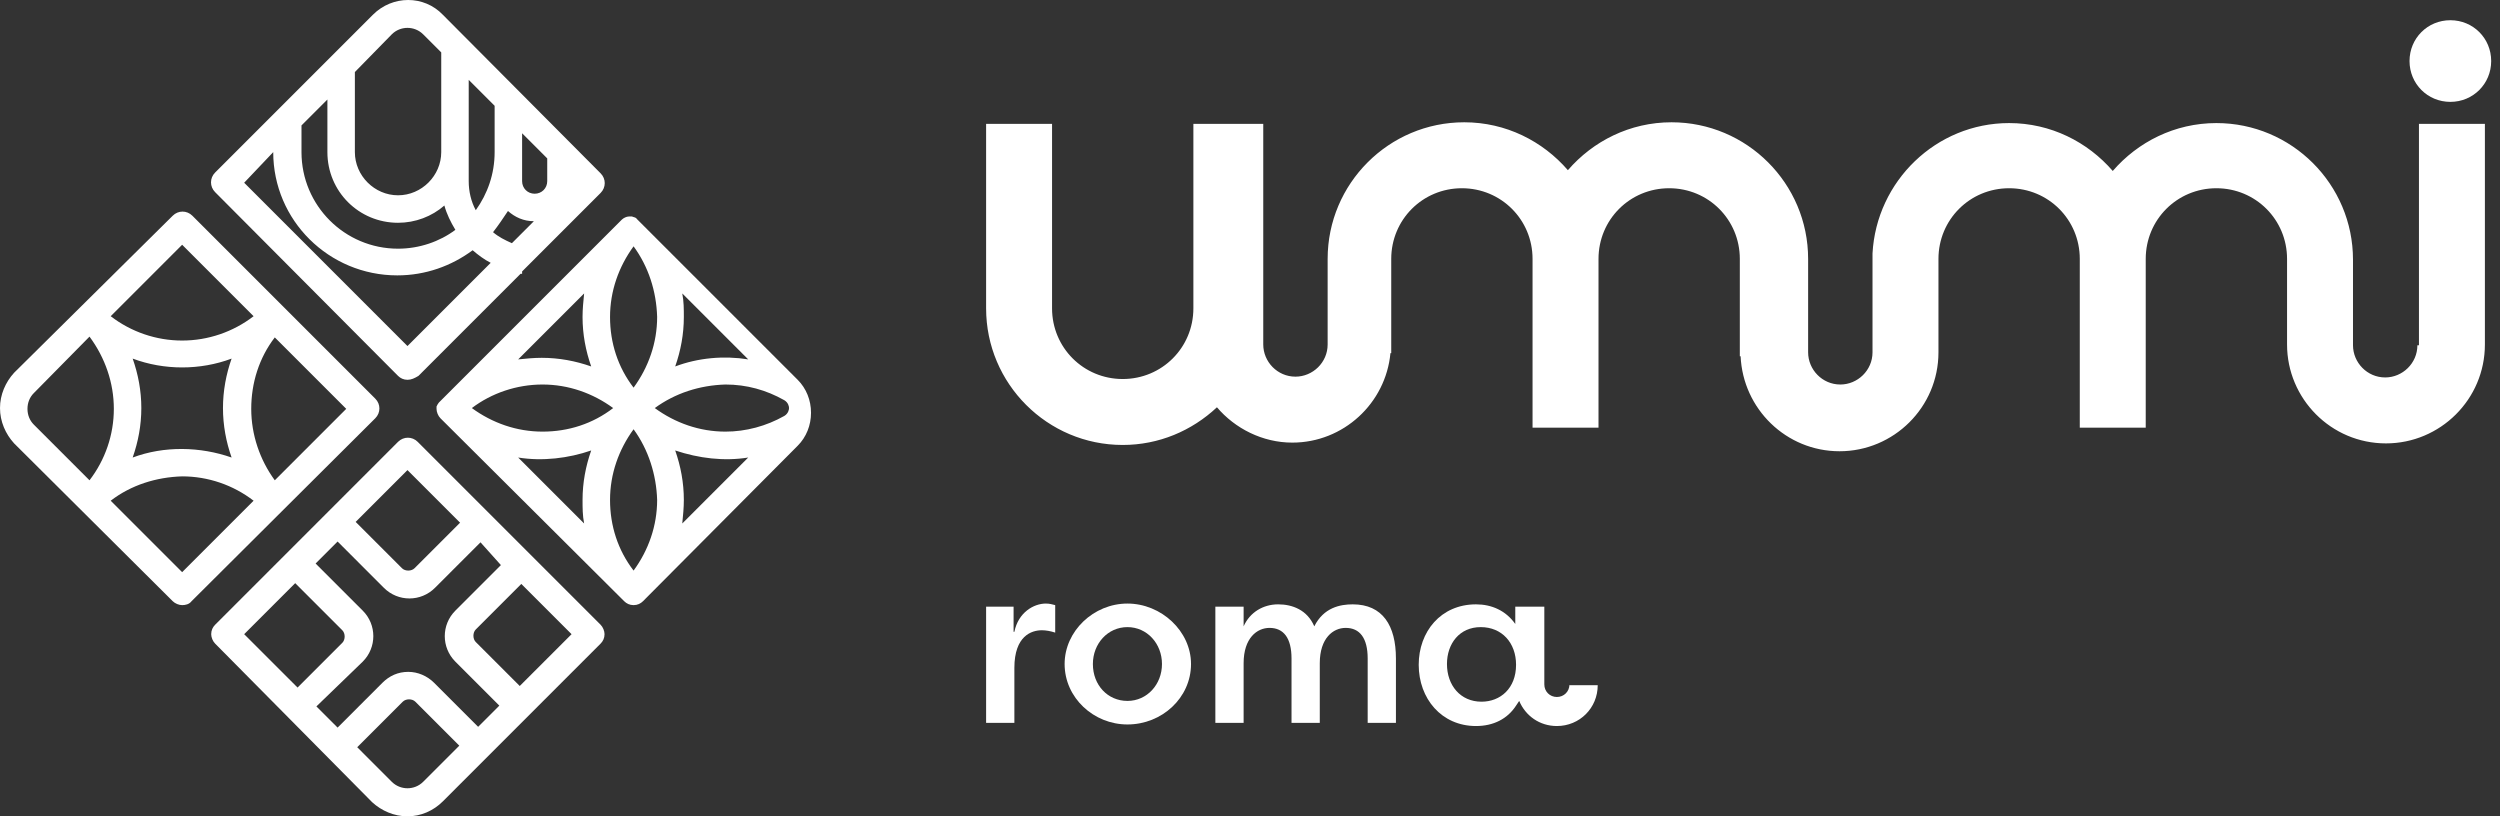
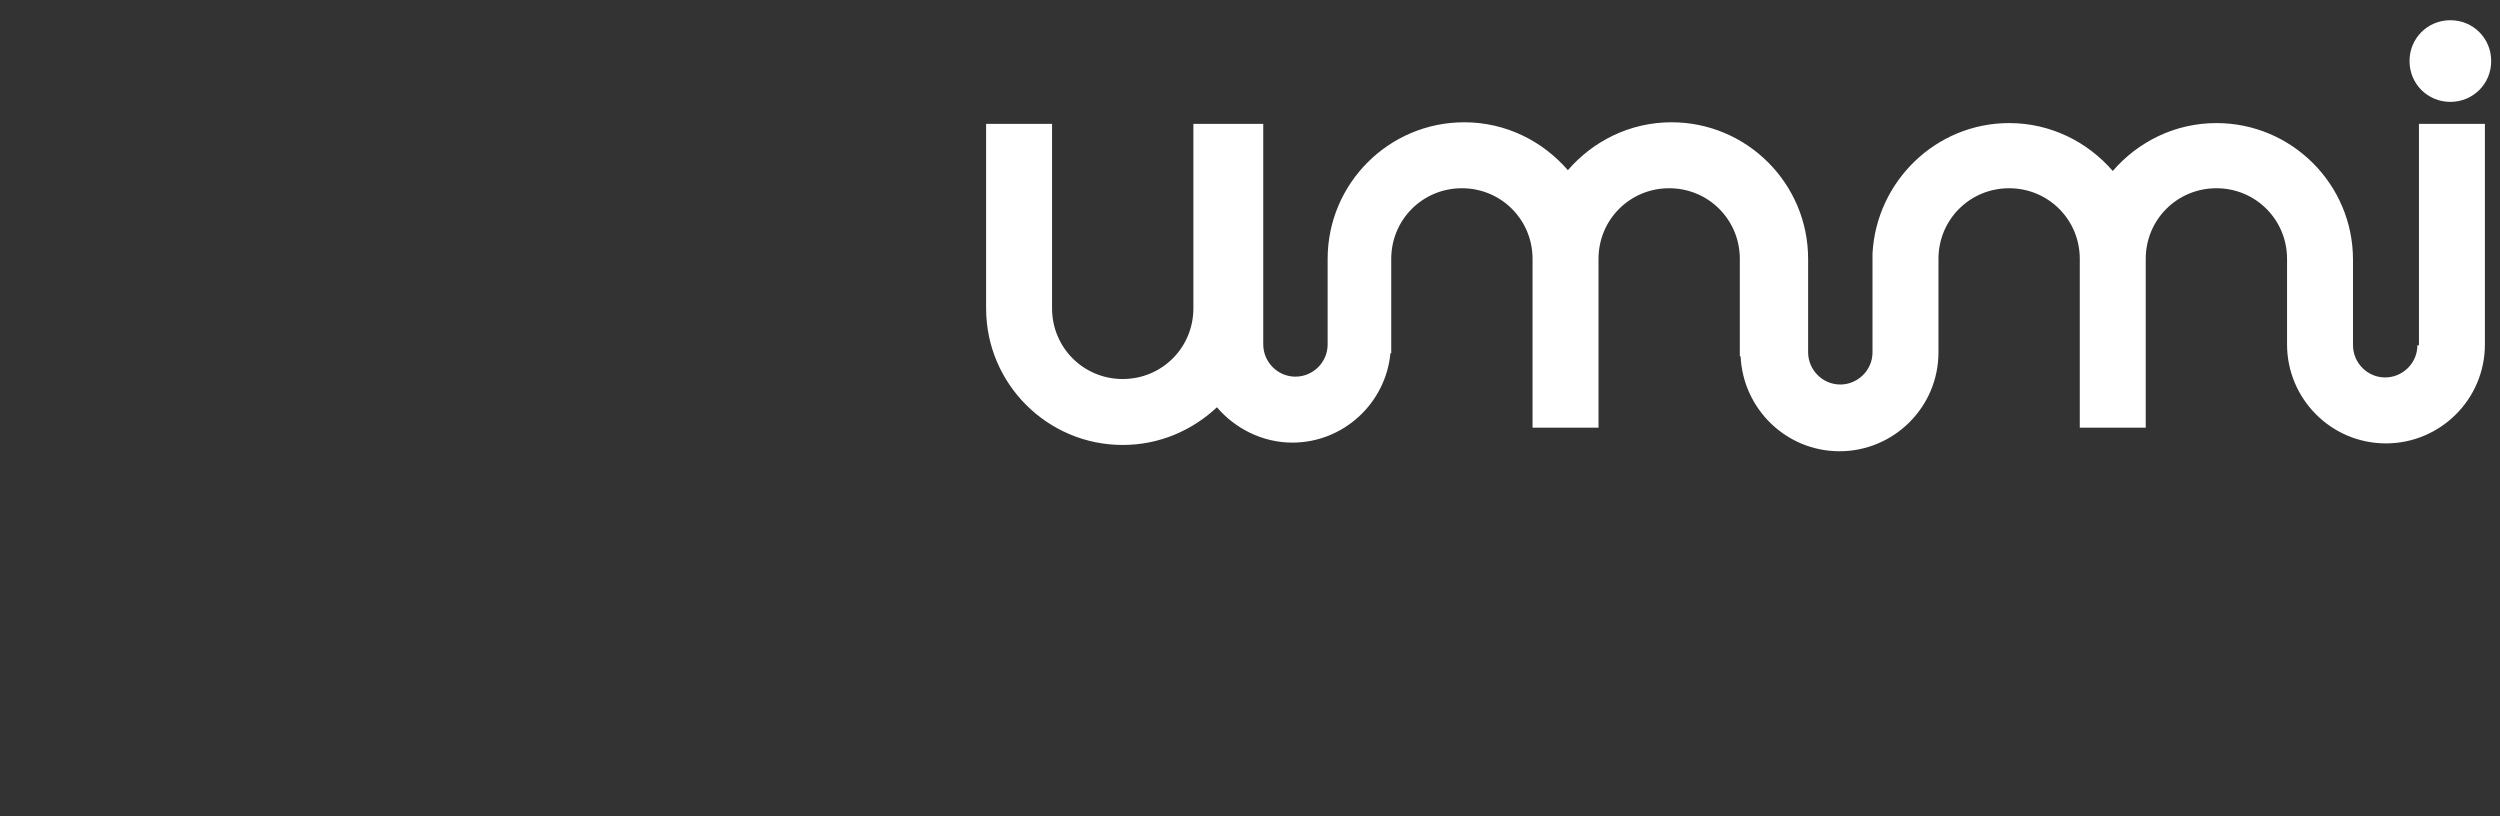
<svg xmlns="http://www.w3.org/2000/svg" width="196" height="64" viewBox="0 0 196 64" fill="none">
  <rect x="0" y="0" width="196" height="64" fill="#333333" stroke="none" />
  <path d="M189.523 27.068C189.523 28.484 188.353 29.592 186.999 29.592C185.583 29.592 184.475 28.422 184.475 27.068V25.652V21.221V20.359C184.475 14.45 179.674 9.649 173.765 9.649C170.503 9.649 167.61 11.126 165.64 13.403C163.67 11.126 160.777 9.649 157.515 9.649C151.79 9.649 147.112 14.204 146.805 19.866V20.359V26.514V27.622C146.805 29.038 145.635 30.146 144.281 30.146C142.865 30.146 141.757 28.976 141.757 27.622V21.713V20.297C141.757 14.388 136.956 9.587 131.047 9.587C127.785 9.587 124.892 11.064 122.922 13.342C120.952 11.064 118.059 9.587 114.797 9.587C108.888 9.587 104.087 14.388 104.087 20.297V20.42V27.007C104.087 28.422 102.917 29.53 101.563 29.53C100.147 29.53 99.039 28.361 99.039 27.007V24.237V21.159V9.71H93.561V21.097V24.175C93.561 27.253 91.099 29.715 88.021 29.715C84.944 29.715 82.481 27.253 82.481 24.175V9.71H77.311V24.175C77.311 30.084 82.112 34.885 88.021 34.885C90.853 34.885 93.438 33.777 95.408 31.931C96.823 33.593 98.978 34.701 101.317 34.701C105.318 34.701 108.642 31.623 109.011 27.684H109.073V26.945V20.42V20.297C109.073 17.22 111.535 14.758 114.612 14.758C117.69 14.758 120.152 17.22 120.152 20.297V33.531H125.323V20.297C125.323 17.22 127.785 14.758 130.862 14.758C133.94 14.758 136.402 17.22 136.402 20.297V27.93H136.464C136.648 32.054 140.034 35.378 144.219 35.378C148.467 35.378 151.975 31.931 151.975 27.622V26.514V20.297C151.975 17.22 154.437 14.758 157.515 14.758C160.593 14.758 163.055 17.22 163.055 20.297V33.531H168.225V20.297C168.225 17.22 170.687 14.758 173.765 14.758C176.843 14.758 179.305 17.22 179.305 20.297V21.159V25.591V27.007C179.305 31.254 182.752 34.762 187.06 34.762C191.308 34.762 194.816 31.315 194.816 27.007V9.71H189.646V27.068H189.523Z" fill="white" />
  <path d="M192.108 7.987C193.893 7.987 195.309 6.571 195.309 4.786C195.309 3.001 193.893 1.585 192.108 1.585C190.323 1.585 188.907 3.001 188.907 4.786C188.907 6.571 190.323 7.987 192.108 7.987Z" fill="white" />
-   <path d="M79.527 49.535C79.835 47.996 81.066 47.319 81.989 47.319C82.297 47.319 82.481 47.381 82.728 47.442V49.597C82.358 49.474 81.989 49.412 81.681 49.412C80.881 49.412 79.527 49.843 79.527 52.367V56.675H77.311V47.565H79.465V49.535H79.527Z" fill="white" />
-   <path d="M88.391 54.952C89.929 54.952 91.099 53.659 91.099 52.059C91.099 50.458 89.929 49.166 88.391 49.166C86.852 49.166 85.682 50.458 85.682 52.059C85.682 53.721 86.852 54.952 88.391 54.952ZM88.391 47.319C91.037 47.319 93.376 49.474 93.376 52.059C93.376 54.706 91.099 56.798 88.391 56.798C85.744 56.798 83.466 54.706 83.466 52.059C83.466 49.474 85.744 47.319 88.391 47.319Z" fill="white" />
-   <path d="M101.255 51.628C101.255 50.027 100.639 49.227 99.531 49.227C98.546 49.227 97.5 50.027 97.5 51.997V56.675H95.284V47.565H97.5V49.104C97.993 47.996 99.039 47.381 100.208 47.381C101.316 47.381 102.486 47.812 103.04 49.104C103.779 47.627 105.071 47.381 106.056 47.381C108.395 47.381 109.441 49.043 109.441 51.628V56.675H107.226V51.628C107.226 50.027 106.61 49.227 105.502 49.227C104.517 49.227 103.471 50.027 103.471 51.997V56.675H101.255V51.628Z" fill="white" />
-   <path d="M116.151 55.013C114.489 55.013 113.442 53.721 113.442 52.059C113.442 50.458 114.427 49.166 116.089 49.166C117.751 49.166 118.859 50.397 118.859 52.12C118.859 53.967 117.628 55.013 116.151 55.013ZM123.045 53.659C123.045 54.213 122.614 54.644 122.06 54.644C121.506 54.644 121.075 54.213 121.075 53.659V47.565H118.798V48.919C118.059 47.873 116.951 47.381 115.72 47.381C112.95 47.381 111.227 49.535 111.227 52.12C111.227 54.767 113.012 56.921 115.72 56.921C117.074 56.921 118.182 56.367 118.859 55.321L119.105 54.952C119.598 56.121 120.706 56.921 122.06 56.921C123.845 56.921 125.261 55.506 125.261 53.721H123.045V53.659Z" fill="white" />
-   <path d="M31.946 64C30.9 64 29.915 63.569 29.176 62.892L16.866 50.458C16.681 50.274 16.558 49.966 16.558 49.72C16.558 49.412 16.681 49.166 16.866 48.981L31.207 34.639C31.638 34.208 32.316 34.208 32.746 34.639L47.088 48.981C47.273 49.166 47.396 49.473 47.396 49.72C47.396 50.027 47.273 50.274 47.088 50.458L34.716 62.831C33.977 63.569 32.992 64 31.946 64ZM28.007 58.583L30.715 61.292C31.392 61.969 32.5 61.969 33.177 61.292L36.009 58.46L32.562 55.013C32.439 54.89 32.254 54.829 32.069 54.829C31.885 54.829 31.7 54.89 31.577 55.013L28.007 58.583ZM24.806 55.383L26.468 57.044L29.976 53.536C30.53 52.982 31.207 52.674 32.008 52.674C32.746 52.674 33.485 52.982 34.039 53.536L37.486 56.983L39.148 55.321L35.701 51.874C34.593 50.766 34.593 48.981 35.701 47.873L39.271 44.303L37.671 42.518L34.1 46.088C32.992 47.196 31.207 47.196 30.099 46.088L26.468 42.456L24.744 44.18L28.438 47.873C29.546 48.981 29.546 50.766 28.438 51.874L24.806 55.383ZM19.143 49.72L23.329 53.905L26.837 50.397C27.083 50.151 27.083 49.658 26.837 49.412L23.144 45.719L19.143 49.72ZM40.871 45.78L37.301 49.35C37.055 49.596 37.055 50.089 37.301 50.335L40.748 53.782L44.811 49.72L40.871 45.78ZM27.884 40.917L31.515 44.549C31.762 44.795 32.254 44.795 32.5 44.549L36.07 40.979L31.946 36.855L27.884 40.917ZM49.673 47.442C49.673 47.442 49.612 47.442 49.673 47.442C49.612 47.442 49.612 47.442 49.673 47.442C49.366 47.442 49.12 47.319 48.935 47.134L34.531 32.792C34.347 32.608 34.224 32.3 34.224 32.054C34.224 31.992 34.224 31.992 34.224 31.931C34.224 31.931 34.224 31.931 34.224 31.869C34.285 31.746 34.347 31.623 34.408 31.561L48.75 17.22C48.873 17.096 49.12 16.973 49.304 16.973H49.366C49.366 16.973 49.366 16.973 49.427 16.973C49.427 16.973 49.427 16.973 49.489 16.973C49.489 16.973 49.489 16.973 49.55 16.973C49.673 17.035 49.858 17.035 49.92 17.158L49.981 17.22L62.538 29.776C63.215 30.453 63.584 31.377 63.584 32.362C63.584 33.346 63.215 34.27 62.538 34.947L50.412 47.134C50.227 47.319 49.981 47.442 49.673 47.442ZM49.673 33.654C48.504 35.255 47.827 37.163 47.827 39.194C47.827 41.225 48.442 43.133 49.673 44.734C50.843 43.133 51.52 41.225 51.52 39.194C51.459 37.224 50.843 35.255 49.673 33.654ZM52.936 35.316C53.367 36.547 53.613 37.84 53.613 39.194C53.613 39.81 53.551 40.425 53.49 41.041L58.66 35.87C56.752 36.178 54.782 35.932 52.936 35.316ZM40.625 35.87L45.796 41.041C45.672 40.425 45.672 39.81 45.672 39.194C45.672 37.84 45.919 36.547 46.35 35.316C44.565 35.932 42.533 36.178 40.625 35.87ZM51.335 31.992C52.936 33.162 54.844 33.839 56.875 33.839C58.476 33.839 60.076 33.408 61.492 32.608C61.8 32.423 61.861 32.115 61.861 31.992C61.861 31.869 61.8 31.561 61.492 31.377C60.076 30.577 58.537 30.146 56.875 30.146C54.844 30.207 52.936 30.823 51.335 31.992ZM36.993 31.992C38.594 33.162 40.502 33.839 42.533 33.839C44.565 33.839 46.473 33.223 48.073 31.992C46.473 30.823 44.565 30.146 42.533 30.146C40.502 30.146 38.532 30.823 36.993 31.992ZM49.673 19.312C48.504 20.913 47.827 22.821 47.827 24.852C47.827 26.883 48.442 28.791 49.673 30.392C50.843 28.791 51.52 26.883 51.52 24.852C51.459 22.821 50.843 20.913 49.673 19.312ZM42.472 28.053C43.826 28.053 45.118 28.299 46.35 28.73C45.919 27.499 45.672 26.206 45.672 24.852C45.672 24.237 45.734 23.621 45.796 23.006L40.625 28.176C41.241 28.114 41.856 28.053 42.472 28.053ZM53.49 23.006C53.613 23.621 53.613 24.237 53.613 24.852C53.613 26.206 53.367 27.499 52.936 28.73C54.721 28.053 56.752 27.868 58.66 28.176L53.49 23.006ZM14.28 47.442C14.034 47.442 13.726 47.319 13.542 47.134L1.108 34.762C0.431 34.024 0 33.039 0 31.992C0 30.946 0.431 29.961 1.108 29.222L13.542 16.912C13.973 16.481 14.65 16.481 15.081 16.912L29.422 31.254C29.853 31.684 29.853 32.362 29.422 32.792L15.019 47.134C14.834 47.381 14.527 47.442 14.28 47.442ZM8.679 39.256L14.28 44.857L19.882 39.256C18.281 38.025 16.312 37.347 14.28 37.347C12.249 37.409 10.279 38.025 8.679 39.256ZM7.017 26.391L2.647 30.823C2.339 31.131 2.154 31.561 2.154 32.054C2.154 32.546 2.339 32.977 2.647 33.285L7.017 37.655C8.248 36.055 8.925 34.085 8.925 32.054C8.925 30.023 8.248 28.053 7.017 26.391ZM21.544 26.453C20.313 28.053 19.697 30.023 19.697 32.054C19.697 34.085 20.374 36.055 21.544 37.655L27.145 32.054L21.544 26.453ZM10.402 28.114C10.833 29.346 11.08 30.638 11.08 31.992C11.08 33.346 10.833 34.639 10.402 35.87C12.865 34.947 15.696 35.008 18.158 35.87C17.727 34.639 17.481 33.346 17.481 31.992C17.481 30.638 17.727 29.346 18.158 28.114C15.696 29.038 12.865 29.038 10.402 28.114ZM8.679 24.791C10.279 26.022 12.249 26.699 14.28 26.699C16.312 26.699 18.281 26.022 19.882 24.791L14.28 19.189L8.679 24.791ZM31.946 29.776C31.638 29.776 31.392 29.653 31.207 29.469L16.866 15.065C16.435 14.634 16.435 13.957 16.866 13.526L29.238 1.154C30.777 -0.385 33.239 -0.385 34.716 1.154L47.088 13.588C47.519 14.019 47.519 14.696 47.088 15.127L40.933 21.282V21.467C40.871 21.467 40.871 21.467 40.81 21.467L32.808 29.469C32.5 29.653 32.254 29.776 31.946 29.776ZM19.143 14.326L31.946 27.13L38.471 20.605C37.978 20.359 37.486 19.989 37.055 19.62C35.393 20.851 33.362 21.59 31.146 21.59C25.791 21.59 21.421 17.281 21.421 11.926L19.143 14.326ZM23.637 9.833V11.926C23.637 16.112 27.022 19.497 31.207 19.497C32.869 19.497 34.47 18.943 35.701 18.02C35.332 17.404 35.024 16.789 34.839 16.112C33.854 16.973 32.562 17.466 31.207 17.466C28.13 17.466 25.668 15.004 25.668 11.926V7.802L23.637 9.833ZM38.655 18.204C39.086 18.574 39.579 18.82 40.133 19.066L41.856 17.343C41.056 17.343 40.379 17.035 39.825 16.542C39.456 17.096 39.086 17.65 38.655 18.204ZM36.747 11.926V14.203C36.747 15.004 36.932 15.804 37.301 16.481C38.225 15.188 38.779 13.649 38.779 11.926V8.294L36.747 6.263V11.926ZM27.822 5.648V11.926C27.822 13.773 29.361 15.311 31.207 15.311C33.054 15.311 34.593 13.773 34.593 11.926V4.109L33.177 2.693C32.5 2.016 31.392 2.016 30.715 2.693L27.822 5.648ZM40.933 10.449V14.203C40.933 14.757 41.364 15.188 41.918 15.188C42.472 15.188 42.903 14.757 42.903 14.203V12.418L40.933 10.449Z" fill="white" />
</svg>